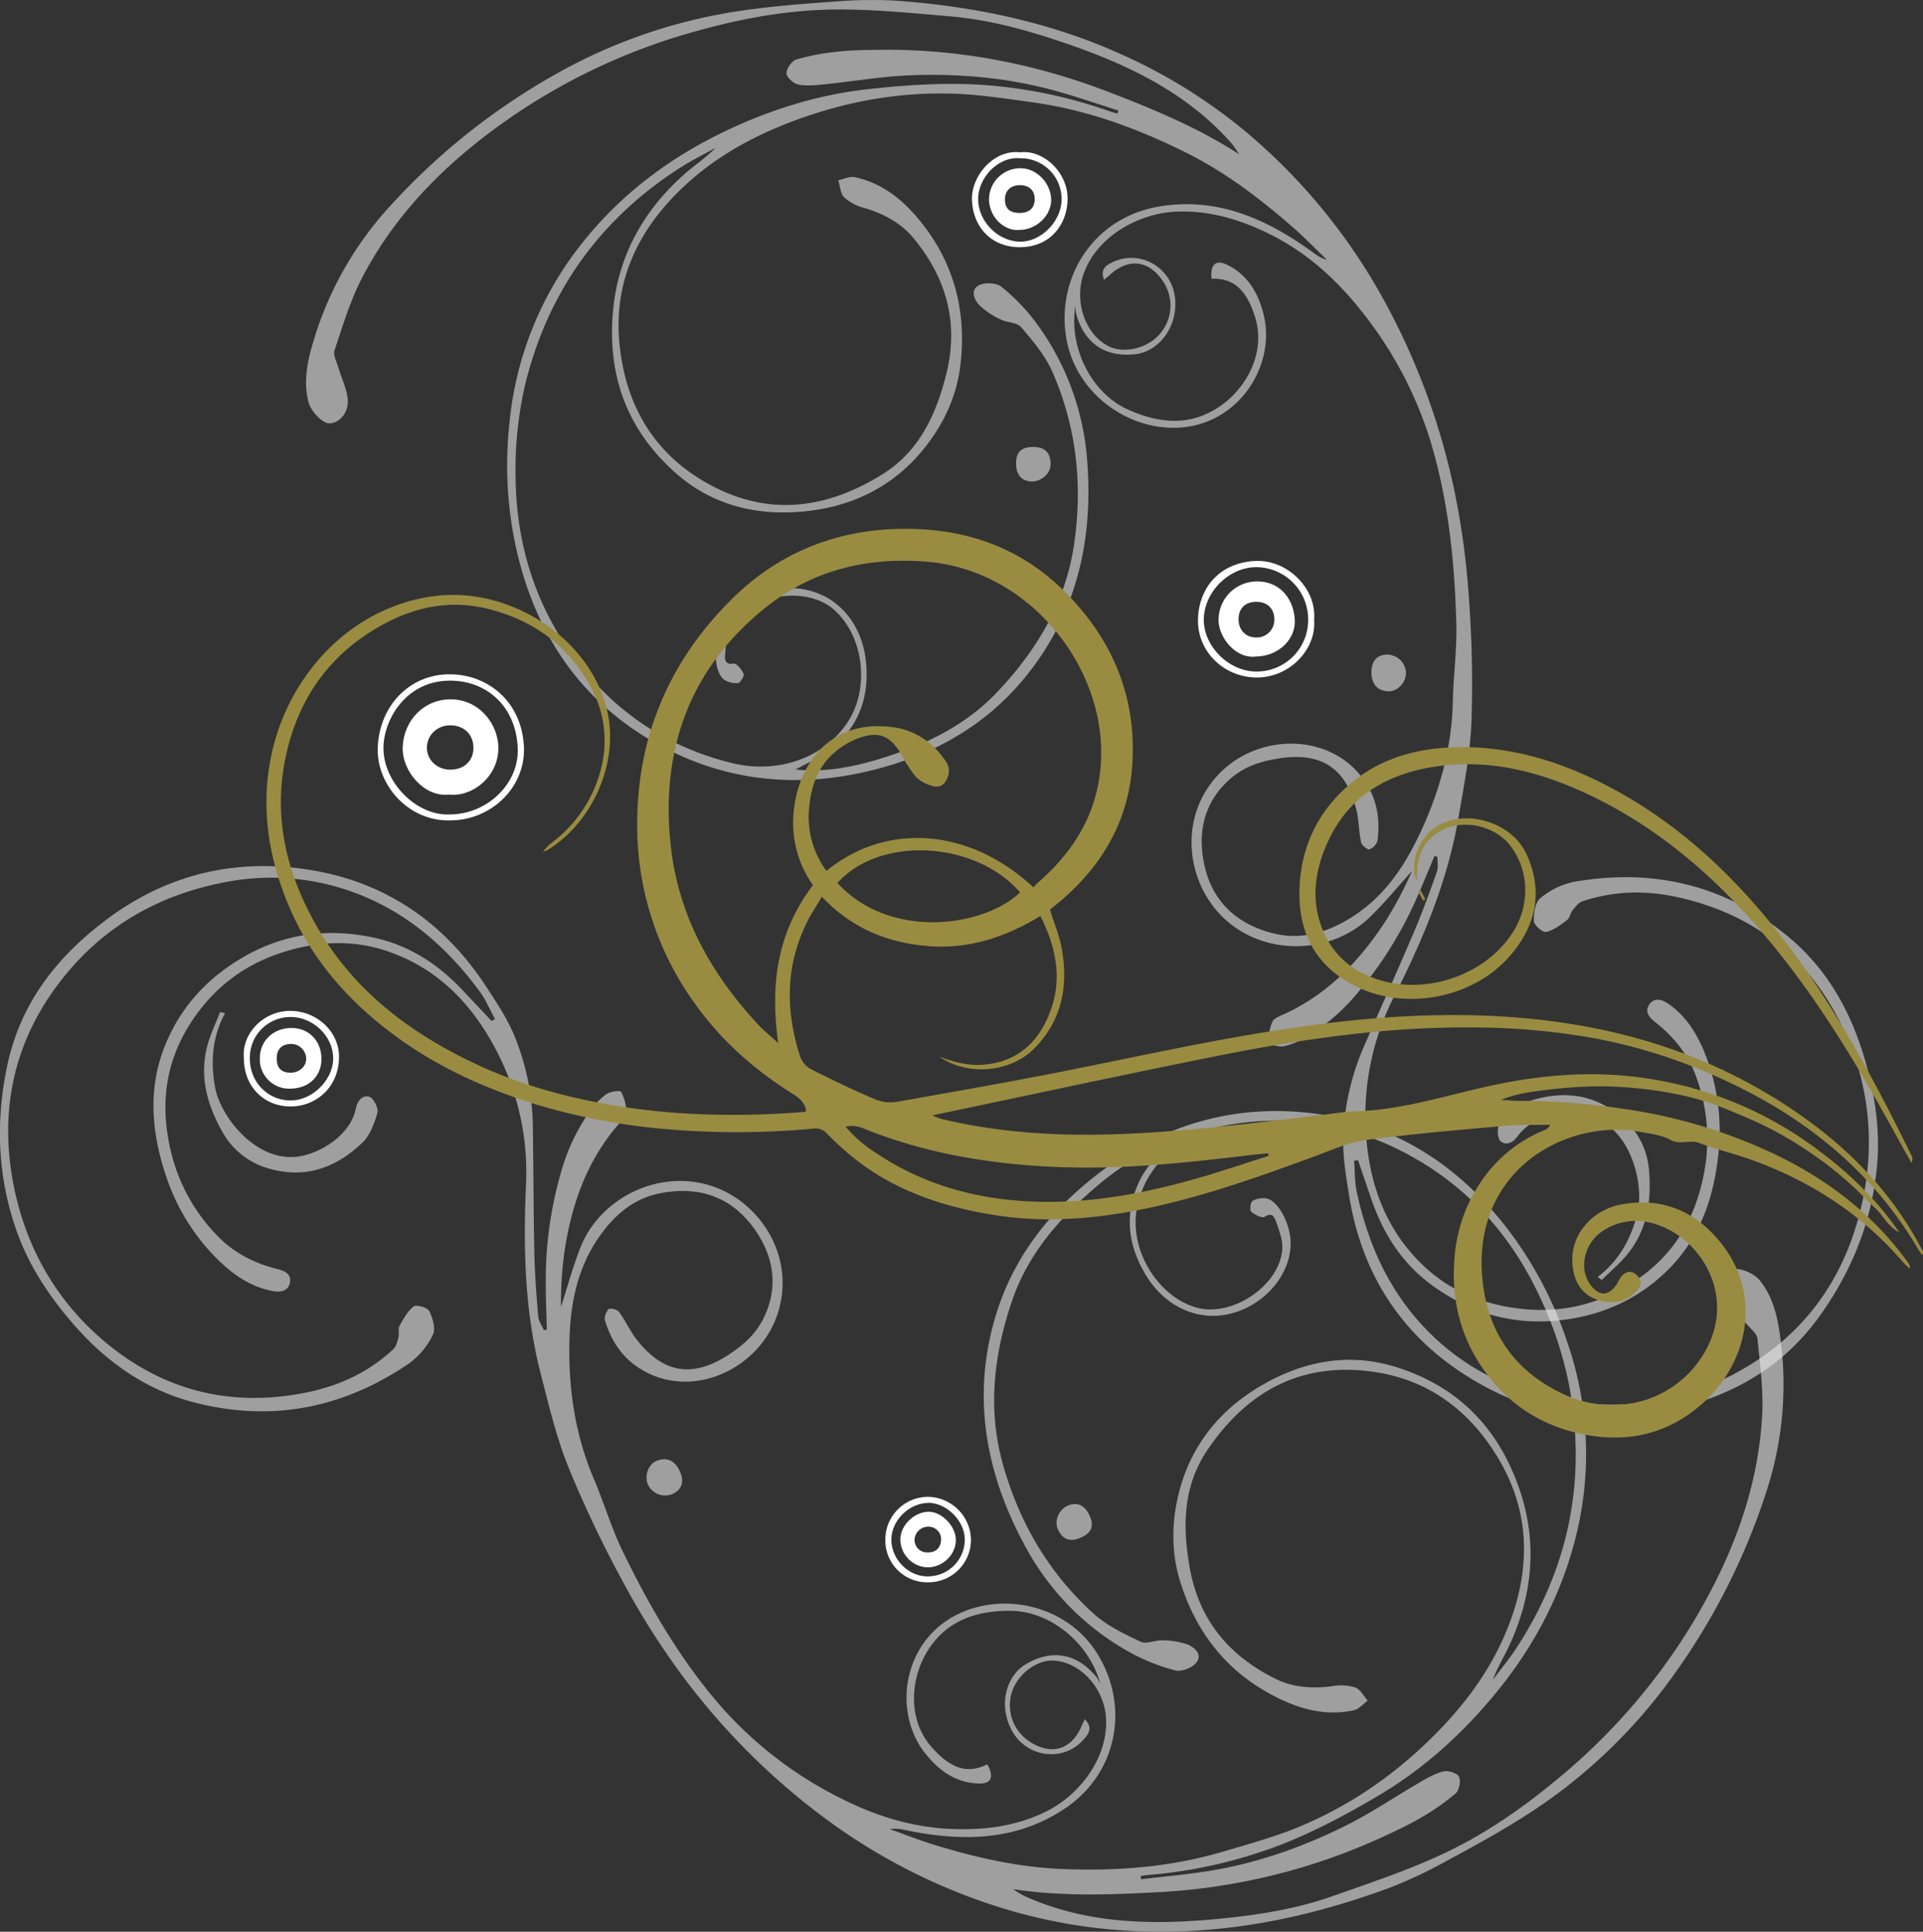
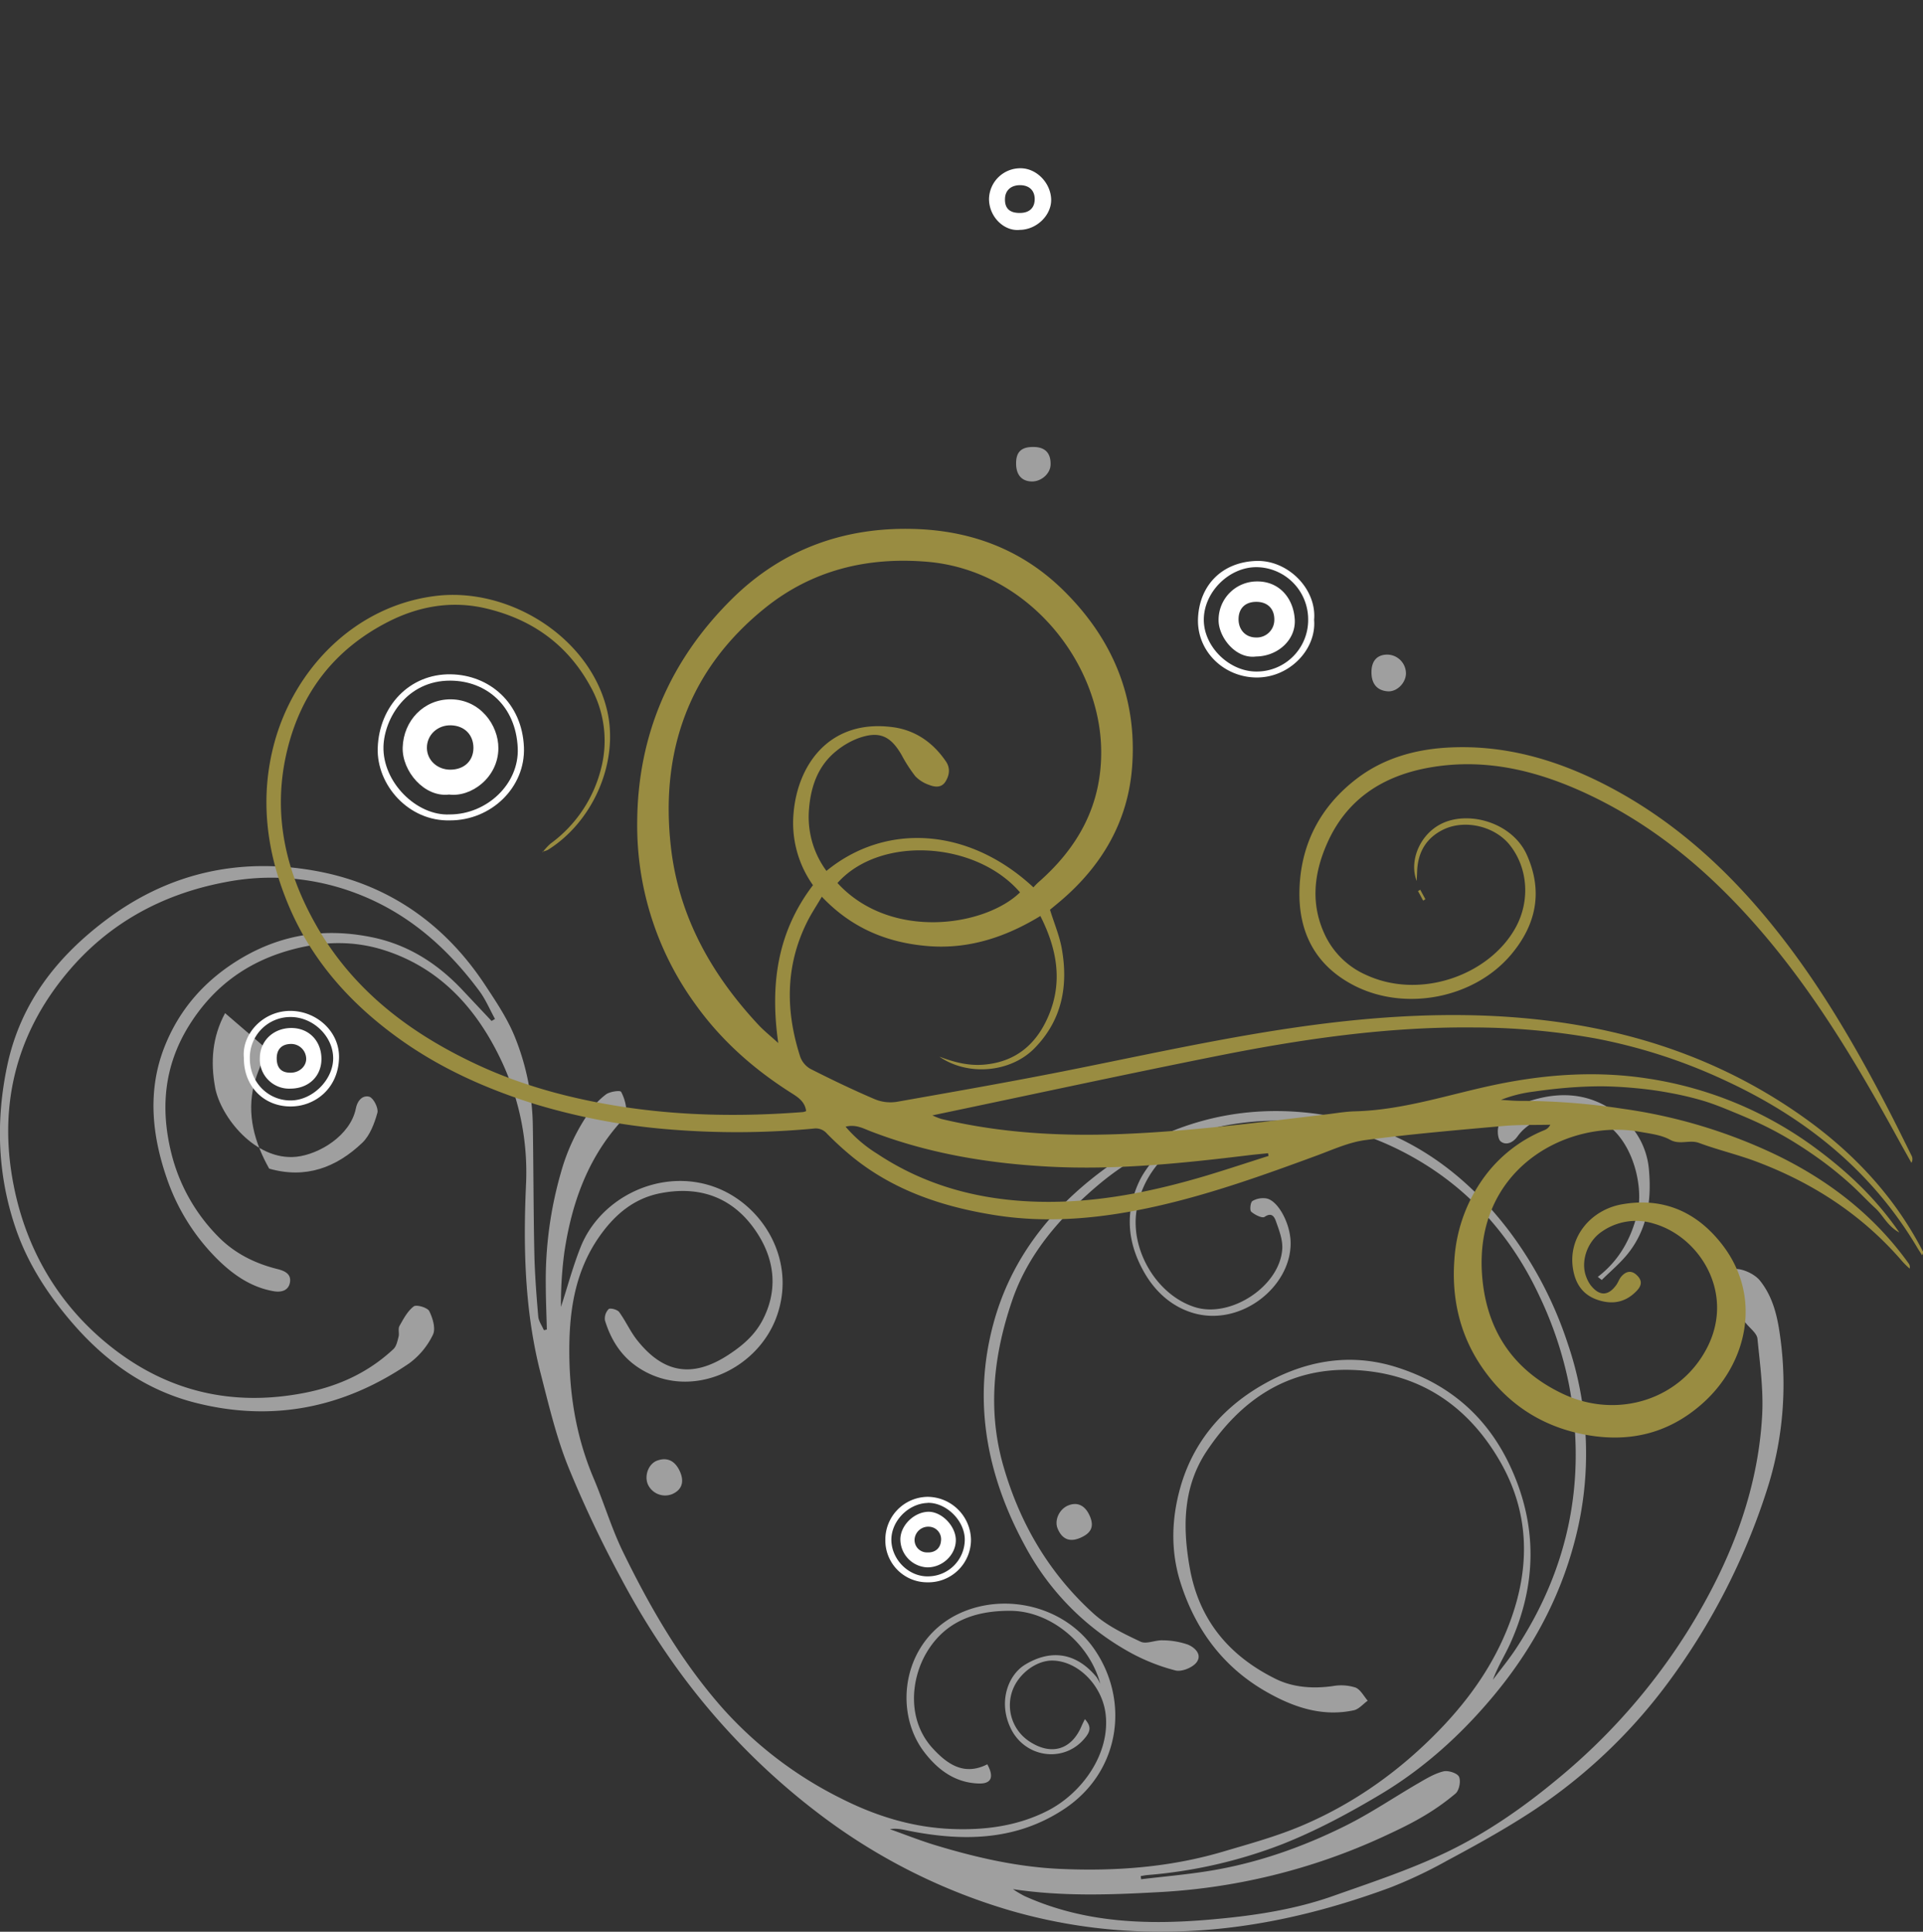
<svg xmlns="http://www.w3.org/2000/svg" id="Ebene_1" data-name="Ebene 1" viewBox="0 0 775.68 778.99">
  <rect x="0" y="0" width="775.68" height="778.99" fill="#333333" stroke="none" />
  <defs>
    <style>.cls-1{opacity:0.6;}.cls-2{fill:#e8e8e8;}.cls-3{fill:#998c41;}.cls-4{fill:#fff;}</style>
  </defs>
  <g class="cls-1">
    <path class="cls-2" d="M214.39,426.58c-2.07-3.75-3.74-7.8-6.26-11.21C195,397.66,179,383.6,158,375.75a96.31,96.31,0,0,0-52.62-4.3c-25.35,4.82-47.06,16.66-63.7,36.68-20.8,25-27.69,54-21.43,85.65,5.08,25.67,17.85,47.67,38.3,64.23,23.17,18.75,49.77,25.12,79.25,19.3,13.56-2.67,25.52-8.19,35.6-17.59,1.22-1.13,1.64-3.25,2.09-5,.36-1.39-.28-3.18.36-4.33,1.6-2.86,3.26-6,5.75-7.9,1.1-.83,5.54.46,6.27,1.9,1.41,2.81,2.68,7.09,1.48,9.51a30.89,30.89,0,0,1-9.55,11.53c-26.42,18.05-55.39,23.86-86.58,15.83-20-5.15-36.08-16.72-49.45-32.25-9.72-11.3-17.82-23.72-22.66-37.82-7.37-21.47-8.19-43.42-3.49-65.71C23,420,37.87,401.2,58.25,386.08c25.27-18.75,53.82-24.75,84.22-19.13,28.81,5.32,51.57,21.19,67.83,45.79,4.5,6.82,9.17,13.76,12.18,21.29a99.19,99.19,0,0,1,7.16,35.36c.28,17.27.25,34.55.62,51.82.19,8.46.85,16.91,1.57,25.35.17,1.89,1.49,3.68,2.27,5.52l1.2-.26c-.15-6.16-.42-12.31-.43-18.47a156.45,156.45,0,0,1,6.16-45,80,80,0,0,1,11.5-24.39,29.85,29.85,0,0,1,6.67-7c1.59-1.12,5.66-1.69,6.06-1a18.35,18.35,0,0,1,2.15,8.13c.07,1.34-1.39,2.93-2.46,4.13-13.33,14.89-19.63,32.85-22.55,52.18A154.13,154.13,0,0,0,241,542.68c2.61-8,4.79-16.23,7.9-24.06,8.08-20.35,32.64-32.13,54.16-24.25,19.55,7.16,33.2,29.85,24.83,52.51-8.06,21.79-35.66,34-56.19,19.93-6.67-4.58-10.64-11.11-12.95-18.65a5.42,5.42,0,0,1,1.49-4.59c.61-.55,3.49.19,4.21,1.17,2.69,3.67,4.55,8,7.38,11.5,10.05,12.58,21.62,15.71,36.85,5.69,5.76-3.78,10.63-8,13.79-14.18,5.92-11.57,4.78-23.24-1.61-33.7-8.86-14.48-22.36-20.5-39.44-17.26-10.82,2-18.56,8.53-24.73,17.23-10.55,14.88-12.62,31.83-12.3,49.47.3,16.72,3.21,32.81,9.76,48.27,4.14,9.76,7.16,20,11.78,29.55,11,22.57,23.54,44.28,40.22,63.17a158.73,158.73,0,0,0,47.69,36.35c14.17,7.2,28.93,11.74,44.74,12.39,13.38.54,26.57-1.16,38.67-7.33,14-7.13,25.44-23.13,23.42-39.21-1.43-11.29-10.95-21.08-21.22-21.37-6.76-.2-14.25,5.53-16.52,12.62a17.46,17.46,0,0,0,6.82,19.86c8.93,6,17.18,3.6,21.28-6.16.37-.89.83-1.74,1.3-2.71,2.63,3,2.47,4.9-.53,8.26-8.44,9.46-23.47,7.16-29.21-4.2-5.46-10.84-1.24-21.85,5.58-26,9.53-5.8,20-5.71,28.87,5a27.81,27.81,0,0,1,1.51,2.68c-4.44-16.46-20.21-29.3-36.13-29.42-14.06-.11-26.26,4-33.88,16.73-6.49,10.88-8.06,27.43,2.53,38.87,6.06,6.55,12.74,10.93,21.9,6.3,2.85,5.18,1.65,8-3.73,7.73-9.33-.38-16.24-5.5-21.74-12.7-12.92-16.94-8.44-45.89,15-56.22,18.26-8,41.43-2.45,53.3,14.28,14.64,20.64,11.14,49.5-11.53,64.74-19.39,13-40.85,13.36-62.86,9-2.48-.5-4.94-1.16-7.73-.67,6.07,2.16,12.06,4.55,18.22,6.42,16.46,5,33.2,8.83,50.46,9.6,22.28,1,44.34-.63,65.82-7,10.71-3.16,21.57-6.14,31.82-10.5,21.14-9,39.52-22.14,55.54-38.72,12-12.44,21.73-26.26,27.9-42.41,8.55-22.35,8.51-44.56-3.58-65.59-13.16-22.89-33.06-36.09-59.85-37-25.77-.84-44.64,12-58.45,32.59-9.67,14.46-9.91,30.63-6.9,47.38,3.8,21.16,16.08,35.48,34.67,44.65,7,3.44,15,4,23,2.88a19.13,19.13,0,0,1,9.08.56c2.06.76,3.4,3.48,5,5.33-1.86,1.33-3.56,3.43-5.62,3.87-12.35,2.64-23.67-1-34.29-6.92-18-9.92-29.55-25.37-35.64-44.69-3.94-12.54-3.64-25.4-.05-38.17,5.17-18.34,16.82-31.93,32.7-41.18,16.75-9.76,35.13-13.52,54.48-7.41,21.67,6.84,37.21,20.45,46.52,41.29,10.41,23.32,9.9,46.51-.36,69.61-2.24,5.06-5.27,9.76-7.24,15.17,3.13-4.2,6.48-8.25,9.35-12.62,21.38-32.5,28.51-68.13,21.39-106.19a152.79,152.79,0,0,0-12-36c-10.36-22.18-25.87-40.61-46.83-53.49-24.47-15-51.28-20.48-79.74-15.24-18,3.3-32.86,16.24-35.86,34-2.74,16.26,8.2,34.48,23.53,39.28,14.47,4.54,34.37-8.58,35.2-23.63.19-3.57-1.25-7.35-2.49-10.84-.54-1.53-1.53-4.1-4.65-1.94-.95.65-4-.85-5.39-2.1-.67-.6-.31-3.82.51-4.31a8.5,8.5,0,0,1,5.78-1c4.63,1.06,9.4,10,9.6,17.47.5,18.24-20.74,35-40.41,28.35-8-2.7-14.39-8.45-18.82-16.36-6.78-12.09-7.57-24.28-1.74-36.54,2.5-5.25,6.82-9.64,10.13-14.15-14.06,4.64-25.58,14.08-36.28,24.42-11,10.67-20.11,23.15-25.12,37.72-7.49,21.82-10.17,44.16-3.63,66.93,6.68,23.28,18.55,43.45,36.5,59.65,5.35,4.82,12.26,8.1,18.86,11.22,2.35,1.11,5.93-.69,8.91-.55a31.64,31.64,0,0,1,10.11,1.71c2.87,1.15,6,4.1,3.47,7.28-1.66,2.08-6,3.8-8.43,3.16a78.71,78.71,0,0,1-18.26-7.23,106.27,106.27,0,0,1-42.42-43c-15.25-28-21.25-58-12.79-89.47,6.94-25.84,22.63-45.91,43.79-61.72,25.08-18.75,53.54-27,84.62-23.29,33.47,4,59.68,21.07,79.89,47.81a156.49,156.49,0,0,1,23.41,45.09,137.23,137.23,0,0,1,2.94,79.13c-6.34,24.56-18.34,46-34.63,65-12.54,14.68-27,27.55-43.54,37.47-12.84,7.68-26.19,14.86-40.07,20.33a193.56,193.56,0,0,1-54.3,12.39c-.89.08-1.77.28-2.65.42l.16,1.27c9.12-1.09,18.29-1.88,27.35-3.34,19.35-3.12,37.72-9.57,55.18-18.27,10.22-5.09,19.73-11.59,29.64-17.32,3.14-1.82,6.39-3.76,9.84-4.58,1.9-.45,5.54.73,6.22,2.18.81,1.74.08,5.48-1.38,6.75a93.84,93.84,0,0,1-14,9.77c-5,2.91-10.23,5.35-15.47,7.78a247.5,247.5,0,0,1-91.16,22.28c-19.25,1.06-38.44,1.69-57.94-1.26a46.69,46.69,0,0,0,4.69,2.79c23.74,10.7,48.75,11.7,74.13,9.55,17.1-1.45,34.1-3.84,50.34-9.58,15.43-5.45,31.09-10.62,45.8-17.67,16-7.68,30.7-17.86,44.47-29.29A247.61,247.61,0,0,0,696.37,672c16.12-26.27,27.38-54.34,29.14-85.41.59-10.32-.86-20.78-1.89-31.12-.21-2-2.7-3.94-4.28-5.77-2.83-3.29-6.33-6.15-8.52-9.81-2.81-4.68-1.27-10.22,2.42-12.13,2.52-1.32,8.87,1.18,11.37,4.3,5.37,6.69,7.13,14.75,8.21,22.87a138.72,138.72,0,0,1-5.49,61.92,267.1,267.1,0,0,1-39.72,77.31,215.07,215.07,0,0,1-58.87,54.51c-9.83,6.19-20,11.81-30.3,17.31a185.59,185.59,0,0,1-22.86,10.83c-29.79,11-60.4,17.87-92.38,17.82a216.15,216.15,0,0,1-61-8.53,237.54,237.54,0,0,1-75.57-37.83,278.15,278.15,0,0,1-59.39-60.59,312,312,0,0,1-21.93-35.42A460.37,460.37,0,0,1,243.87,607c-4.8-12-7.77-24.68-11-37.2-6.44-24.89-7.12-50.31-6-75.79a105.55,105.55,0,0,0-11-52.85C206,421.3,191.51,405.8,169.7,398.84c-11.89-3.79-24-3.64-36.18-.52-18.55,4.74-32.79,15-42.82,31.35-9.72,15.9-11.29,32.72-7,50.5a72.52,72.52,0,0,0,18.86,34c6.71,6.92,15,11,24.12,13.27,3.32.82,5.53,2.21,5,5.36s-3.25,4.12-6.48,3.57c-9.15-1.55-16.43-6.66-22.74-12.88A84.27,84.27,0,0,1,82,490.8c-6-17.39-7.84-35.26-1-52.79,6.07-15.5,16.65-27.4,31.2-36,16.51-9.72,33.88-12.18,52.43-8.41,14.83,3,26.84,10.8,37,21.7L213,427.38Z" transform="translate(-14.72 -15.67)" />
-     <path class="cls-2" d="M105.51,424.23c-5.17,9.58-5.93,19.57-4,30.06,2.18,11.64,16.14,29.62,32.82,27.85,9.12-1,21.73-8.51,23.94-19.49.77-3.79,3.17-5.38,5.44-4.71,1.67.5,3.75,4.63,3.24,6.46-1.19,4.3-3,9.11-6.06,12.07-10.48,10-22.83,14.68-37.59,10.46a30.9,30.9,0,0,1-19-15.06c-5.9-10.5-9.18-21.91-6.06-34.09,1.24-4.82,3.48-9.37,5.26-14Z" transform="translate(-14.72 -15.67)" />
+     <path class="cls-2" d="M105.51,424.23c-5.17,9.58-5.93,19.57-4,30.06,2.18,11.64,16.14,29.62,32.82,27.85,9.12-1,21.73-8.51,23.94-19.49.77-3.79,3.17-5.38,5.44-4.71,1.67.5,3.75,4.63,3.24,6.46-1.19,4.3-3,9.11-6.06,12.07-10.48,10-22.83,14.68-37.59,10.46c-5.9-10.5-9.18-21.91-6.06-34.09,1.24-4.82,3.48-9.37,5.26-14Z" transform="translate(-14.72 -15.67)" />
    <path class="cls-2" d="M289.08,609.29c1.73,4.07.59,7.23-3.2,8.88a7.63,7.63,0,0,1-9.86-4c-1.48-3.6.39-8.28,3.8-9.51C283.93,603.17,287.16,604.79,289.08,609.29Z" transform="translate(-14.72 -15.67)" />
    <path class="cls-2" d="M450.25,635.91c-4.15,1.72-7.18.4-8.94-3.89-1.35-3.31.68-7.76,4.22-9.24,3.83-1.6,7,0,8.85,4.39C456.13,631.33,454.88,634,450.25,635.91Z" transform="translate(-14.72 -15.67)" />
  </g>
  <g class="cls-1">
-     <path class="cls-2" d="M560.93,483.69c.34,4.27.2,8.64,1.1,12.79,4.66,21.53,13.46,40.92,29.38,56.71a96.44,96.44,0,0,0,46.21,25.55c25.09,6,49.75,4.15,73.14-7.26,29.25-14.26,47.46-37.88,54.75-69.27,5.92-25.5,3.32-50.79-8.53-74.3-13.41-26.61-35.05-43.36-64.31-50.17-13.46-3.13-26.63-3-39.69,1.41-1.57.53-2.83,2.28-4,3.69-.9,1.13-1,3-2.11,3.81-2.63,2-5.43,4.13-8.48,4.83-1.34.31-4.86-2.69-4.93-4.3-.14-3.14.47-7.57,2.56-9.28a30.76,30.76,0,0,1,13.44-6.59c31.51-5.59,60.3,1,85.43,21.15,16.12,12.91,26,30.08,31.83,49.72,4.22,14.3,6.5,28.95,5.12,43.8-2.11,22.61-10.38,42.95-23.82,61.33-15.39,21.05-36.65,32.06-61.44,37.48-30.73,6.7-59.23.43-84.63-17.18-24.08-16.69-38.31-40.52-43-69.62-1.31-8.07-2.71-16.32-2.36-24.41a99.63,99.63,0,0,1,8-35.19c6.86-15.86,14-31.6,20.74-47.5,3.31-7.78,6.18-15.76,9-23.74.63-1.8.17-4,.2-6l-1.2-.26c-2.39,5.68-4.67,11.4-7.19,17A156.58,156.58,0,0,1,562,416.45a79.71,79.71,0,0,1-20.5,17.5,30.06,30.06,0,0,1-9,3.65c-1.91.38-5.86-.78-5.94-1.57a18.35,18.35,0,0,1,1.38-8.29c.48-1.25,2.47-2.1,3.94-2.75,18.27-8.1,31.4-21.88,42-38.31a154.18,154.18,0,0,0,10.42-19.79c-5.68,6.25-11,12.83-17.09,18.69-15.73,15.24-43,15.88-59.34-.15-14.89-14.56-18-40.86-1.05-58.07,16.29-16.56,46.49-16.38,59.41,4.91,4.2,6.93,5.13,14.51,4.14,22.33a5.43,5.43,0,0,1-3.25,3.58c-.78.25-3.1-1.61-3.35-2.81-1-4.44-.88-9.12-2-13.5-4-15.61-13.26-23.22-31.26-20.34-6.8,1.08-13,2.93-18.4,7.26C502,336.9,498.25,348,499.78,360.18c2.13,16.83,12,27.87,28.86,31.94,10.71,2.58,20.42-.15,29.63-5.55,15.72-9.22,24.58-23.83,31.54-40,6.6-15.37,10.56-31.24,10.94-48,.24-10.6,1.7-21.21,1.4-31.78-.71-25.09-3.26-50-10.7-74.12a158.63,158.63,0,0,0-28.53-52.74c-10-12.39-21.55-22.6-35.7-29.68-12-6-24.69-9.87-38.27-9.22-15.66.76-32.7,10.63-37.46,26.13-3.34,10.87,1.32,23.71,10.56,28.2,6.08,3,15.26.81,20.25-4.72a17.42,17.42,0,0,0,1.94-20.9c-5.67-9.14-14.17-10.35-21.93-3.13-.7.65-1.47,1.24-2.29,1.93-1.17-3.82-.24-5.48,3.87-7.31,11.59-5.16,24.34,3.11,24.9,15.83.53,12.12-7.85,20.43-15.76,21.4-11.07,1.37-20.61-3-24.27-16.42a28.31,28.31,0,0,1-.27-3.07c-2.72,16.83,6.38,35,20.85,41.68,12.77,5.87,25.57,7.16,37.75-1.34,10.4-7.25,18.63-21.68,13.68-36.47-2.84-8.46-7.13-15.2-17.38-14.75-.48-5.89,1.77-7.93,6.58-5.51,8.35,4.19,12.54,11.69,14.59,20.52,4.82,20.75-11.16,45.3-36.78,45.08-19.95-.17-38.77-14.79-42.72-34.92-4.86-24.83,10.19-49.7,37.12-54.29,23-3.92,42.74,4.62,61,17.66,2.07,1.48,4,3.09,6.78,3.79-4.65-4.45-9.13-9.1-14-13.33-13-11.33-26.64-21.7-42.06-29.49-19.91-10-40.68-17.66-62.87-20.7-11.07-1.52-22.2-3.26-33.32-3.5-23-.5-45.13,3.94-66.56,12.47-16.06,6.41-30.6,15-42.86,27.2-17,16.86-26.07,37.12-23.69,61.27,2.59,26.27,15.31,46.48,39.37,58.29,23.15,11.35,45.6,7.44,66.68-5.69,14.76-9.21,21.62-23.86,25.76-40.36,5.24-20.85-.07-39-13.26-54.95-5-6-12.05-9.87-19.82-12.1a19.48,19.48,0,0,1-8.06-4.24c-1.56-1.55-1.66-4.57-2.41-6.94,2.25-.45,4.66-1.67,6.72-1.22,12.34,2.67,21.15,10.69,28.41,20.4,12.31,16.44,16.52,35.27,14.12,55.39-1.55,13-7.11,24.65-15.64,34.82-12.24,14.6-28.45,22.19-46.72,24.1-19.29,2-37.59-2.11-52.72-15.63-16.95-15.15-25.52-33.94-25.44-56.77.09-25.53,10.09-46.46,28.94-63.31,4.12-3.68,8.81-6.73,12.83-10.85-4.58,2.54-9.29,4.86-13.71,7.66-32.85,20.84-54,50.4-63.14,88a152.24,152.24,0,0,0-3.81,37.75c.33,24.47,6.89,47.65,20.71,68,16.13,23.77,38.33,39.74,66.42,46.66,17.75,4.38,36.64-1.3,46.68-16.27,9.18-13.69,6.69-34.8-5.31-45.48-11.33-10.08-34.86-6.3-41.8,7.08-1.64,3.18-1.88,7.22-2.19,10.91-.13,1.61-.29,4.36,3.45,3.68,1.13-.21,3.27,2.4,4,4.13.37.82-1.28,3.61-2.23,3.72a8.53,8.53,0,0,1-5.7-1.43c-3.78-2.86-4.44-13-1.58-19.87,7.05-16.84,33.3-23.39,48.51-9.24,6.18,5.75,9.64,13.62,10.43,22.65,1.21,13.81-3.09,25.24-13.44,34-4.44,3.77-10.18,6-15,8.75,14.73,1.54,29.11-2.33,43.12-7.36,14.45-5.19,27.84-12.84,38.39-24.07C433,277.75,444.6,258.48,448,235c3.47-24,.94-47.23-8.77-69.37-2.89-6.6-7.84-12.43-12.58-18-1.68-2-5.68-1.81-8.35-3.16a31.75,31.75,0,0,1-8.51-5.71c-2.15-2.23-3.77-6.2-.17-8.06,2.37-1.22,7-1,9,.58a79,79,0,0,1,13.68,14.09,106.35,106.35,0,0,1,21,56.66c2.39,31.81-4.46,61.57-25.12,86.81-16.94,20.71-39.5,32.56-65.28,38.28-30.57,6.78-59.89,2.58-86.72-13.55-28.88-17.36-45.74-43.73-53.18-76.42a156.05,156.05,0,0,1-2.8-50.72A137.13,137.13,0,0,1,250,113.12c15.87-19.78,35.61-34.37,58.3-45.05,17.47-8.23,35.92-14,55.1-16.26,14.85-1.73,30-2.79,44.88-2.07a194,194,0,0,1,54.59,11c.85.3,1.73.48,2.59.72l.38-1.23c-8.76-2.75-17.45-5.8-26.31-8.19-18.92-5.11-38.32-6.78-57.81-6-11.41.44-22.76,2.45-34.14,3.6-3.61.37-7.37.8-10.85.13-1.93-.37-4.76-2.94-4.78-4.54,0-1.92,2.18-5,4-5.58a93,93,0,0,1,16.76-3.16c5.73-.62,11.53-.68,17.31-.74,31.86-.31,62.55,5.68,92.26,17.15,18,6.94,35.73,14.26,52.29,25a48.21,48.21,0,0,0-3.12-4.47c-17.24-19.51-39.63-30.7-63.65-39.17-16.19-5.71-32.66-10.52-49.83-12-16.31-1.37-32.71-3.09-49-2.71C331.22,20,313.65,23.2,296.4,28a247.49,247.49,0,0,0-74,33.87c-25.49,17.33-47.29,38.28-61.67,65.89C156,136.89,153,147,149.68,156.87c-.66,2,.84,4.7,1.52,7,1.23,4.17,3.25,8.21,3.74,12.44.64,5.43-3,9.84-7.19,10.08-2.84.16-7.6-4.73-8.6-8.6-2.14-8.31-.44-16.38,1.91-24.22a139.08,139.08,0,0,1,30.46-54.2,266.9,266.9,0,0,1,68-54.15,214.86,214.86,0,0,1,76.07-25.5c11.51-1.6,23.13-2.53,34.73-3.33a184.31,184.31,0,0,1,25.3-.48c31.66,2.24,62.4,8.54,91.53,21.72a215.7,215.7,0,0,1,52.07,32.84A237.35,237.35,0,0,1,572.56,136a278.16,278.16,0,0,1,29.24,79.64A313.89,313.89,0,0,1,607.24,257a463.21,463.21,0,0,1,1,50.12c-.54,12.87-3.06,25.7-5.25,38.45-4.36,25.33-14.18,48.78-25.72,71.54a105.5,105.5,0,0,0-11.72,52.68c.9,22.18,7.73,42.27,24.76,57.57,9.28,8.35,20.37,13.19,32.77,15.35,18.86,3.3,36-.16,51.92-11,15.4-10.5,23.74-25.18,27.11-43.17a72.56,72.56,0,0,0-3.23-38.72c-3.28-9.06-9.14-16.19-16.54-22-2.69-2.11-4.13-4.29-2.4-7s4.66-2.42,7.38-.6c7.7,5.18,12.25,12.83,15.44,21.09A84.37,84.37,0,0,1,708,479.57c-1.66,18.33-7.34,35.36-20.82,48.52-11.9,11.63-26.43,18.14-43.21,20-19,2.08-35.9-2.82-51.26-13.88-12.28-8.85-20-20.87-24.84-35l-5.34-15.63Z" transform="translate(-14.72 -15.67)" />
    <path class="cls-2" d="M659.22,530.58c8.65-6.61,13.45-15.4,16-25.78,2.79-11.51-2.55-33.64-18.48-38.87-8.71-2.87-23.31-1.18-29.84,7.92-2.25,3.14-5.1,3.6-6.89,2.06-1.32-1.14-1.52-5.76-.3-7.23,2.86-3.42,6.44-7.08,10.49-8.5,13.67-4.83,26.85-4,38.57,5.91a30.94,30.94,0,0,1,11.1,21.52c1.07,12-.63,23.75-8.49,33.57-3.1,3.88-7,7.12-10.57,10.65Z" transform="translate(-14.72 -15.67)" />
    <path class="cls-2" d="M567.93,286.43c.1-4.42,2.43-6.84,6.56-6.78a7.63,7.63,0,0,1,7.35,7.7c-.13,3.88-3.76,7.38-7.37,7.1C570.11,294.12,567.82,291.32,567.93,286.43Z" transform="translate(-14.72 -15.67)" />
    <path class="cls-2" d="M431.94,195.92c4.49.13,6.71,2.58,6.55,7.22-.12,3.57-3.81,6.8-7.65,6.69-4.14-.11-6.37-2.84-6.26-7.64C424.69,197.68,426.93,195.78,431.94,195.92Z" transform="translate(-14.72 -15.67)" />
  </g>
  <path class="cls-3" d="M233.6,359.32a24.63,24.63,0,0,1,3.16-3.43,53.5,53.5,0,0,0,20.44-30.41,44.63,44.63,0,0,0-4.46-33.23c-9.36-17-23.93-27.12-42.55-31.36-13.67-3.1-26.94-.65-39.25,5.71-21.13,10.91-34.59,28.11-40.29,51.26-6.28,25.46-.9,49.1,11.82,71.3,15,26.18,38,43.4,64.87,55.9,18.1,8.41,37.22,13.52,56.84,16.67,24.69,3.95,49.54,4.32,74.44,2.39a6.37,6.37,0,0,0,1.27-.39c-.45-3.63-3-5.44-5.84-7.22-15.17-9.58-28.4-21.23-38.89-35.94a122.44,122.44,0,0,1-23.41-73.49c.22-35.28,13.47-65.48,38.34-90,20.8-20.53,46.76-29.49,76-28,22,1.16,41.44,8.86,57.33,24.41,20.12,19.68,30.16,43.64,27.93,71.79-1.73,21.79-12.19,39.54-28.79,53.67-1.53,1.3-3.08,2.56-4.31,3.58,1.73,5.56,3.84,10.51,4.76,15.68,2.7,15.06.06,28.94-11.05,40.22-9.68,9.82-26.89,11.27-38.33,3.34,5.71,2.15,11.46,3.72,17.69,3.25,12.84-1,21.23-8,26.15-19.28,6-13.71,3.79-27.08-3.1-40.69-13.95,8.51-28.88,13.46-45.25,12.14s-30.8-7.14-42.9-19.92c-2.26,3.87-4.39,7-6.07,10.45-8.7,17.63-8.57,35.78-2.64,54.11a9.24,9.24,0,0,0,4.16,4.9c8.55,4.33,17.19,8.48,26,12.24a16.5,16.5,0,0,0,8.88,1c23.93-4.22,47.87-8.41,71.69-13.2,39.45-7.92,78.72-16.81,118.91-20.26,25.27-2.16,50.5-2.22,75.72,1.26,37.32,5.14,71.52,18,101.94,40.31,19,14,34.62,31.07,45.52,52.18.17.34.15.77-.29,1.6-.64-1-1.31-2-1.91-3-18.48-31.17-45.36-52.66-77.88-67.64a220.79,220.79,0,0,0-52.32-16.86A282.08,282.08,0,0,0,609.24,430c-34.92-.34-69.24,4.66-103.32,11.45-38.25,7.63-76.37,15.91-115.1,24a26.72,26.72,0,0,0,3.56,1.43c23.8,5.7,48,7.05,72.36,6.11,28-1.08,55.73-4.68,83.51-8,3.65-.44,7.3-1.08,11-1.17,20.24-.52,39.27-7.3,58.86-11.18s39.34-5.09,59.08-2.07A151.85,151.85,0,0,1,748,479.36c14.08,10.51,24.68,21.36,32.87,33.34-4.86-2.63-6.55-6.93-9.65-9.78-3.46-3.18-6.64-6.65-10.13-9.79-3.34-3-6.82-5.88-10.42-8.57Q745,480.35,739,476.61c-3.8-2.37-7.73-4.57-11.75-6.57-4.19-2.09-8.51-3.94-12.85-5.73-4.13-1.71-8.29-3.43-12.57-4.72a128.53,128.53,0,0,0-13.73-3.24c-4.4-.83-8.86-1.43-13.31-1.85-4.67-.45-9.36-.73-14-.77-4.49,0-9,.2-13.46.55-4.67.37-9.34.92-14,1.59a53.89,53.89,0,0,0-13.19,3.33c2.59.14,5.18.42,7.78.4a275,275,0,0,1,41.42,3.19,211.23,211.23,0,0,1,61.32,18.35c21.52,10.34,40,24.53,54,44.1a2.37,2.37,0,0,1,.35,2,38,38,0,0,1-2.73-2.65C766.37,506,746.59,493,723.86,484.35c-7.79-3-16-4.89-23.8-7.78-3.85-1.42-7.68.9-11.64-1.26-3.6-2-8.07-2.48-12.22-3.23-29.81-5.4-68.36,15.62-63.41,60.43,2.3,20.85,13.1,36.1,32.23,45.19,22.07,10.49,47.67,2.42,58.42-18.8,11.13-22-3.26-44.55-21.64-49.8a24.1,24.1,0,0,0-21.08,3.32c-5.93,4.11-8.57,12.23-6.08,18.36a12.93,12.93,0,0,0,1.74,3.21c3.5,4.43,7.11,4.35,10.34-.2.71-1,1.09-2.22,1.84-3.16,2-2.46,4.25-2.72,6.27-.86,2.19,2,2.37,4,.19,6.33-4.16,4.44-9.2,5.75-15.09,4-6.2-1.8-9.48-6.08-10.61-12.19-2.5-13.4,7.28-24.39,19.55-26.57,16.6-2.95,30.13,2.88,40.43,16.09,16.55,21.23,10.16,48.33-8,64.33-13.82,12.21-29.92,15.88-47.94,12.3-17.82-3.55-31.65-13.12-41.51-28-8.47-12.81-11.64-27.29-10.46-42.67a63.05,63.05,0,0,1,13.76-35.32,56.43,56.43,0,0,1,22.4-16.61,4.43,4.43,0,0,0,2.51-2.23c-6.37.15-12.78-.05-19.12.52-18.5,1.65-37,3.22-55.44,5.66-6.75.89-13.27,3.91-19.77,6.3-21.11,7.77-42.26,15.36-64.25,20.33-21.69,4.89-43.54,7.15-65.63,3.61-20.83-3.33-40.49-9.85-57.19-23.37a128.12,128.12,0,0,1-10.4-9.5,5.9,5.9,0,0,0-5.33-2,332.62,332.62,0,0,1-58.7.29,256.8,256.8,0,0,1-54-10.25c-19.07-6-37.07-14-53.36-25.47-20.6-14.53-37-32.71-46.51-56.44-8.33-20.7-10.82-42-5-63.6,8-29.58,32.2-55.18,64.89-59.3,30-3.78,62.91,16.94,69.5,46.79,4.5,20.38-5.73,44.17-24.06,55.61a9.27,9.27,0,0,1-2.27.72Zm198,14.16a27,27,0,0,1,1.95-2c16-14,25.48-31,25.36-52.8-.2-36.07-29.76-73-70.05-76.46-24.29-2.08-46.57,3.36-65.53,18.62-30.7,24.71-42.34,57.72-38,96.27,3.14,28,16.33,51.52,35.39,71.91,2.11,2.26,4.56,4.2,7.93,7.27-3.44-24-.19-45.05,14-63.67a43.33,43.33,0,0,1-7.82-29.16c1.71-19.72,14.73-37.9,40-34.56,9.11,1.2,16.32,6.24,21.49,13.89,1.78,2.63,1.38,5.55-.25,8.11s-4.31,2.2-6.63,1.27a14.1,14.1,0,0,1-5.5-3.46,60.48,60.48,0,0,1-5.6-8.69c-4.46-7.66-9-9.65-17.32-6.69a31.51,31.51,0,0,0-8.94,5.17c-7.33,5.88-10.24,14.14-11,23.13a36.68,36.68,0,0,0,7,25.24C371.87,347.39,405.34,349.15,431.55,373.48Zm94.83,108.34c-.07-.37-.15-.73-.23-1.1-2.56.27-5.13.49-7.69.8-27,3.29-54,6.07-81.17,4.58-24.55-1.34-48.59-5.38-71.66-14.32-2.85-1.1-5.82-2.79-9.88-1.77a54.36,54.36,0,0,0,12.77,10.93c19.79,13.14,41.86,18.81,65.37,19.35,23.1.53,45.48-4,67.48-10.56C509.75,487.22,518.05,484.46,526.38,481.82ZM352.53,371.75c21.35,23.29,59.41,17.59,73.64,3.78C408.39,354.88,369.7,352.47,352.53,371.75Z" transform="translate(-14.72 -15.67)" />
  <path class="cls-3" d="M586.17,370.93c-3.32-8.41,1.7-20.16,11.87-23.89,11-4.05,27.12,1,32.64,13.53,6.5,14.68,3.65,28-6.31,39.9-14.84,17.73-42.56,23.17-63.2,12.74-15.75-8-22.7-21.41-22.29-38.49.44-18.6,8.44-33.91,23.27-45.17,10.53-8,23-11.58,36-12.38,23.28-1.42,44.84,4.9,65.27,15.57,27.28,14.26,49.35,34.67,68.29,58.63,17.42,22,31.5,46.2,44.4,71.08,3.29,6.34,6.44,12.75,9.62,19.15a3,3,0,0,1,0,3c-1.83-3.28-3.68-6.54-5.48-9.83-16.62-30.31-34.31-59.92-57.25-86-19.2-21.84-41.1-40.25-67.62-52.74-20.76-9.78-42.29-15-65.27-10.61-18.34,3.54-32.49,13-40.18,30.6-5.37,12.27-6.63,24.77-.47,37.28A33.16,33.16,0,0,0,566,408.92c22.05,10.05,49.86-.27,60.21-19.45,5.67-10.48,4.91-23.6-2.37-32.89C617.93,349,606,346,597.22,350.06c-7.14,3.35-10.61,9.23-10.87,17.06C586.32,368.05,586.26,369,586.17,370.93Z" transform="translate(-14.72 -15.67)" />
  <path class="cls-3" d="M588.77,378.85,586.7,375l.9-.54,2.08,3.83Z" transform="translate(-14.72 -15.67)" />
  <path class="cls-4" d="M196.28,346.5c-16.82.48-29.69-14.39-29.2-29.2.56-16.95,12.91-30,29.48-29.71,15.6.25,28.78,11.57,29.5,29.39C226.71,333.12,212.93,346.5,196.28,346.5Zm-.13-2.4c14.88,0,28.06-12.26,27.41-26.81-.75-17-12.64-27.07-27.16-27.15-17.53-.09-26.66,15.16-27,26.54C169,331.13,182.83,344.78,196.15,344.1Z" transform="translate(-14.72 -15.67)" />
  <path class="cls-4" d="M544.79,265.63c1,11.95-10.07,23.56-23.64,23.24-13.11-.31-23.8-10.86-23.18-24s9.6-22.58,23.59-23C534.32,241.53,545.89,253.23,544.79,265.63Zm-2.4-.25a21.06,21.06,0,0,0-20.9-21c-11,0-21.11,10-21.19,21.09-.08,10.91,10.2,21.05,21.29,21A20.76,20.76,0,0,0,542.39,265.38Z" transform="translate(-14.72 -15.67)" />
  <path class="cls-4" d="M113.1,442.33c-1-9.67,7.87-19.34,19.3-19,10.49.32,19.41,8.69,19.07,19.1-.4,12.38-9.86,19.42-19.48,19.43C121,461.88,113,453.59,113.1,442.33Zm2.4.28c0,9.48,7.41,16.94,16.61,16.82,8.76-.11,17-8.35,17-17,0-8.8-8-16.61-17.11-16.64A16.37,16.37,0,0,0,115.5,442.61Z" transform="translate(-14.72 -15.67)" />
-   <path class="cls-4" d="M426.22,77.1c9.27-1.15,19.19,8,19.13,18.69-.06,10.34-6.91,19.48-19.09,19.56s-19.19-8.71-19.48-19.2C406.52,86.84,415.34,75.88,426.22,77.1Zm.06,2.4c-8.77-.89-17,7.75-17,16.43,0,8.87,7.74,16.89,16.65,17.19,8.45.28,16.85-8,17-16.85A16.44,16.44,0,0,0,426.28,79.5Z" transform="translate(-14.72 -15.67)" />
  <path class="cls-4" d="M195.88,336.08c-9.93,1.22-19-9.34-18.73-19,.33-10.75,8.47-19.47,19.45-19.4,11.72.09,19.21,10.31,19.15,19.76C215.67,329.25,204.78,337.21,195.88,336.08Zm9.81-18.8c0-5.29-3.58-8.94-9-9.12s-9.82,3.84-9.77,9.14c.05,4.94,4.21,8.78,9.5,8.75C201.94,326,205.66,322.53,205.69,317.28Z" transform="translate(-14.72 -15.67)" />
  <path class="cls-4" d="M521.37,280.41c-8.32,1.1-15.11-7.89-15.11-14.6a15.48,15.48,0,0,1,15.54-15.67c9.14-.06,14.73,7,15.19,15.41C537.44,273.75,530.07,280.34,521.37,280.41Zm7.37-14.67c.12-4.36-2.49-7.18-6.8-7.36-4.54-.18-7.39,2.25-7.61,6.49-.23,4.59,2.68,7.84,7,7.87A7.08,7.08,0,0,0,528.74,265.74Z" transform="translate(-14.72 -15.67)" />
  <path class="cls-4" d="M131.9,454.67a11.83,11.83,0,0,1-12.37-12.38c.07-7,5.57-12.12,12.85-12.07,6.9.06,11.86,5.1,12,12.2S139.36,454.62,131.9,454.67Zm.33-6.43c3.28-.11,5.92-2.51,6-5.45a6.07,6.07,0,0,0-6-6.14c-3.8,0-5.91,2.1-5.89,5.85C126.36,446.45,128.34,448.38,132.23,448.24Z" transform="translate(-14.72 -15.67)" />
  <path class="cls-4" d="M426.09,108.37c-6.21.69-12.41-5.11-12.43-12.46a12.63,12.63,0,0,1,12.75-12.39c6.3,0,12,5.71,12.31,12.36C439,102.3,433,108.28,426.09,108.37Zm0-6.83c3.88,0,6.05-2.09,6-5.72-.07-3.35-2.21-5.4-5.72-5.48-3.8-.08-6.23,2.08-6.27,5.59C420,99.71,422,101.56,426.08,101.54Z" transform="translate(-14.72 -15.67)" />
  <path class="cls-4" d="M388.84,653.75a16.89,16.89,0,0,1-17-17.21A17.25,17.25,0,0,1,389,619.28a17.63,17.63,0,0,1,17.38,17.09A17.18,17.18,0,0,1,388.84,653.75Zm0-32c-7.94.26-14.91,7.64-14.56,15.4s7.23,14.47,15,14.2a14.87,14.87,0,0,0,14.6-14.62C404,628.91,396.33,621.47,388.84,621.71Z" transform="translate(-14.72 -15.67)" />
  <path class="cls-4" d="M400.27,637c-.17,5.86-5.51,10.81-11.57,10.72a11.36,11.36,0,0,1-10.8-11.42c.12-5.69,5.71-11,11.5-11C394.87,625.4,400.43,631.36,400.27,637Zm-11.65,4.69c3.25.2,5.44-1.62,5.68-4.72a5.05,5.05,0,0,0-4.83-5.64,5.53,5.53,0,0,0-5.82,4.86A5,5,0,0,0,388.62,641.7Z" transform="translate(-14.72 -15.67)" />
</svg>